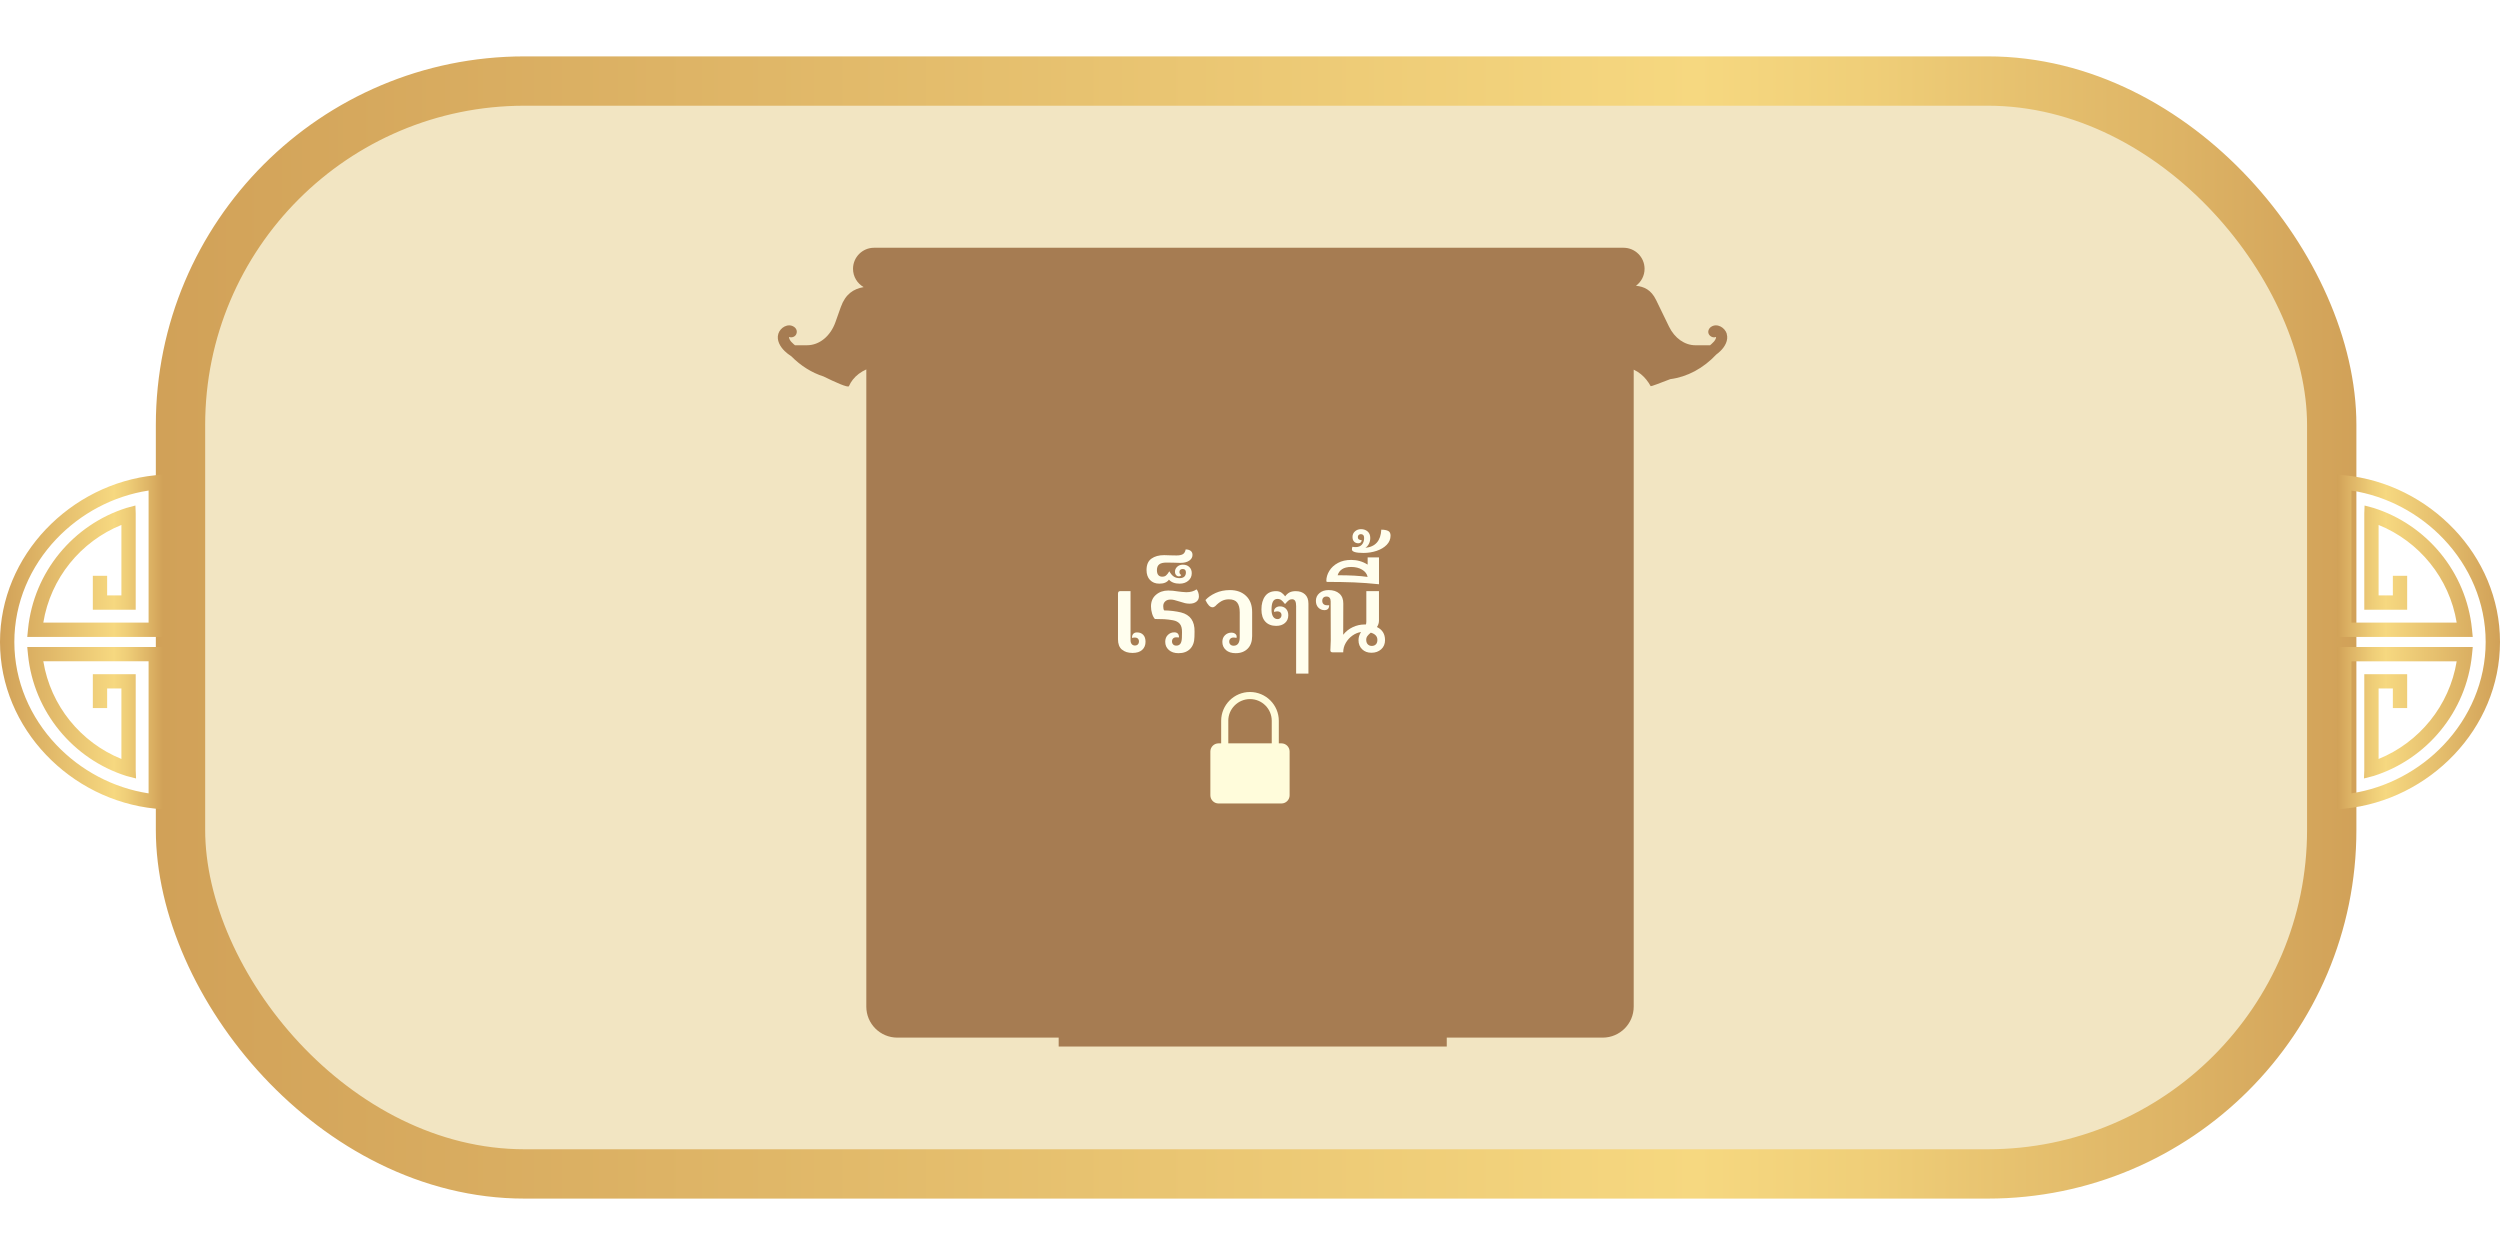
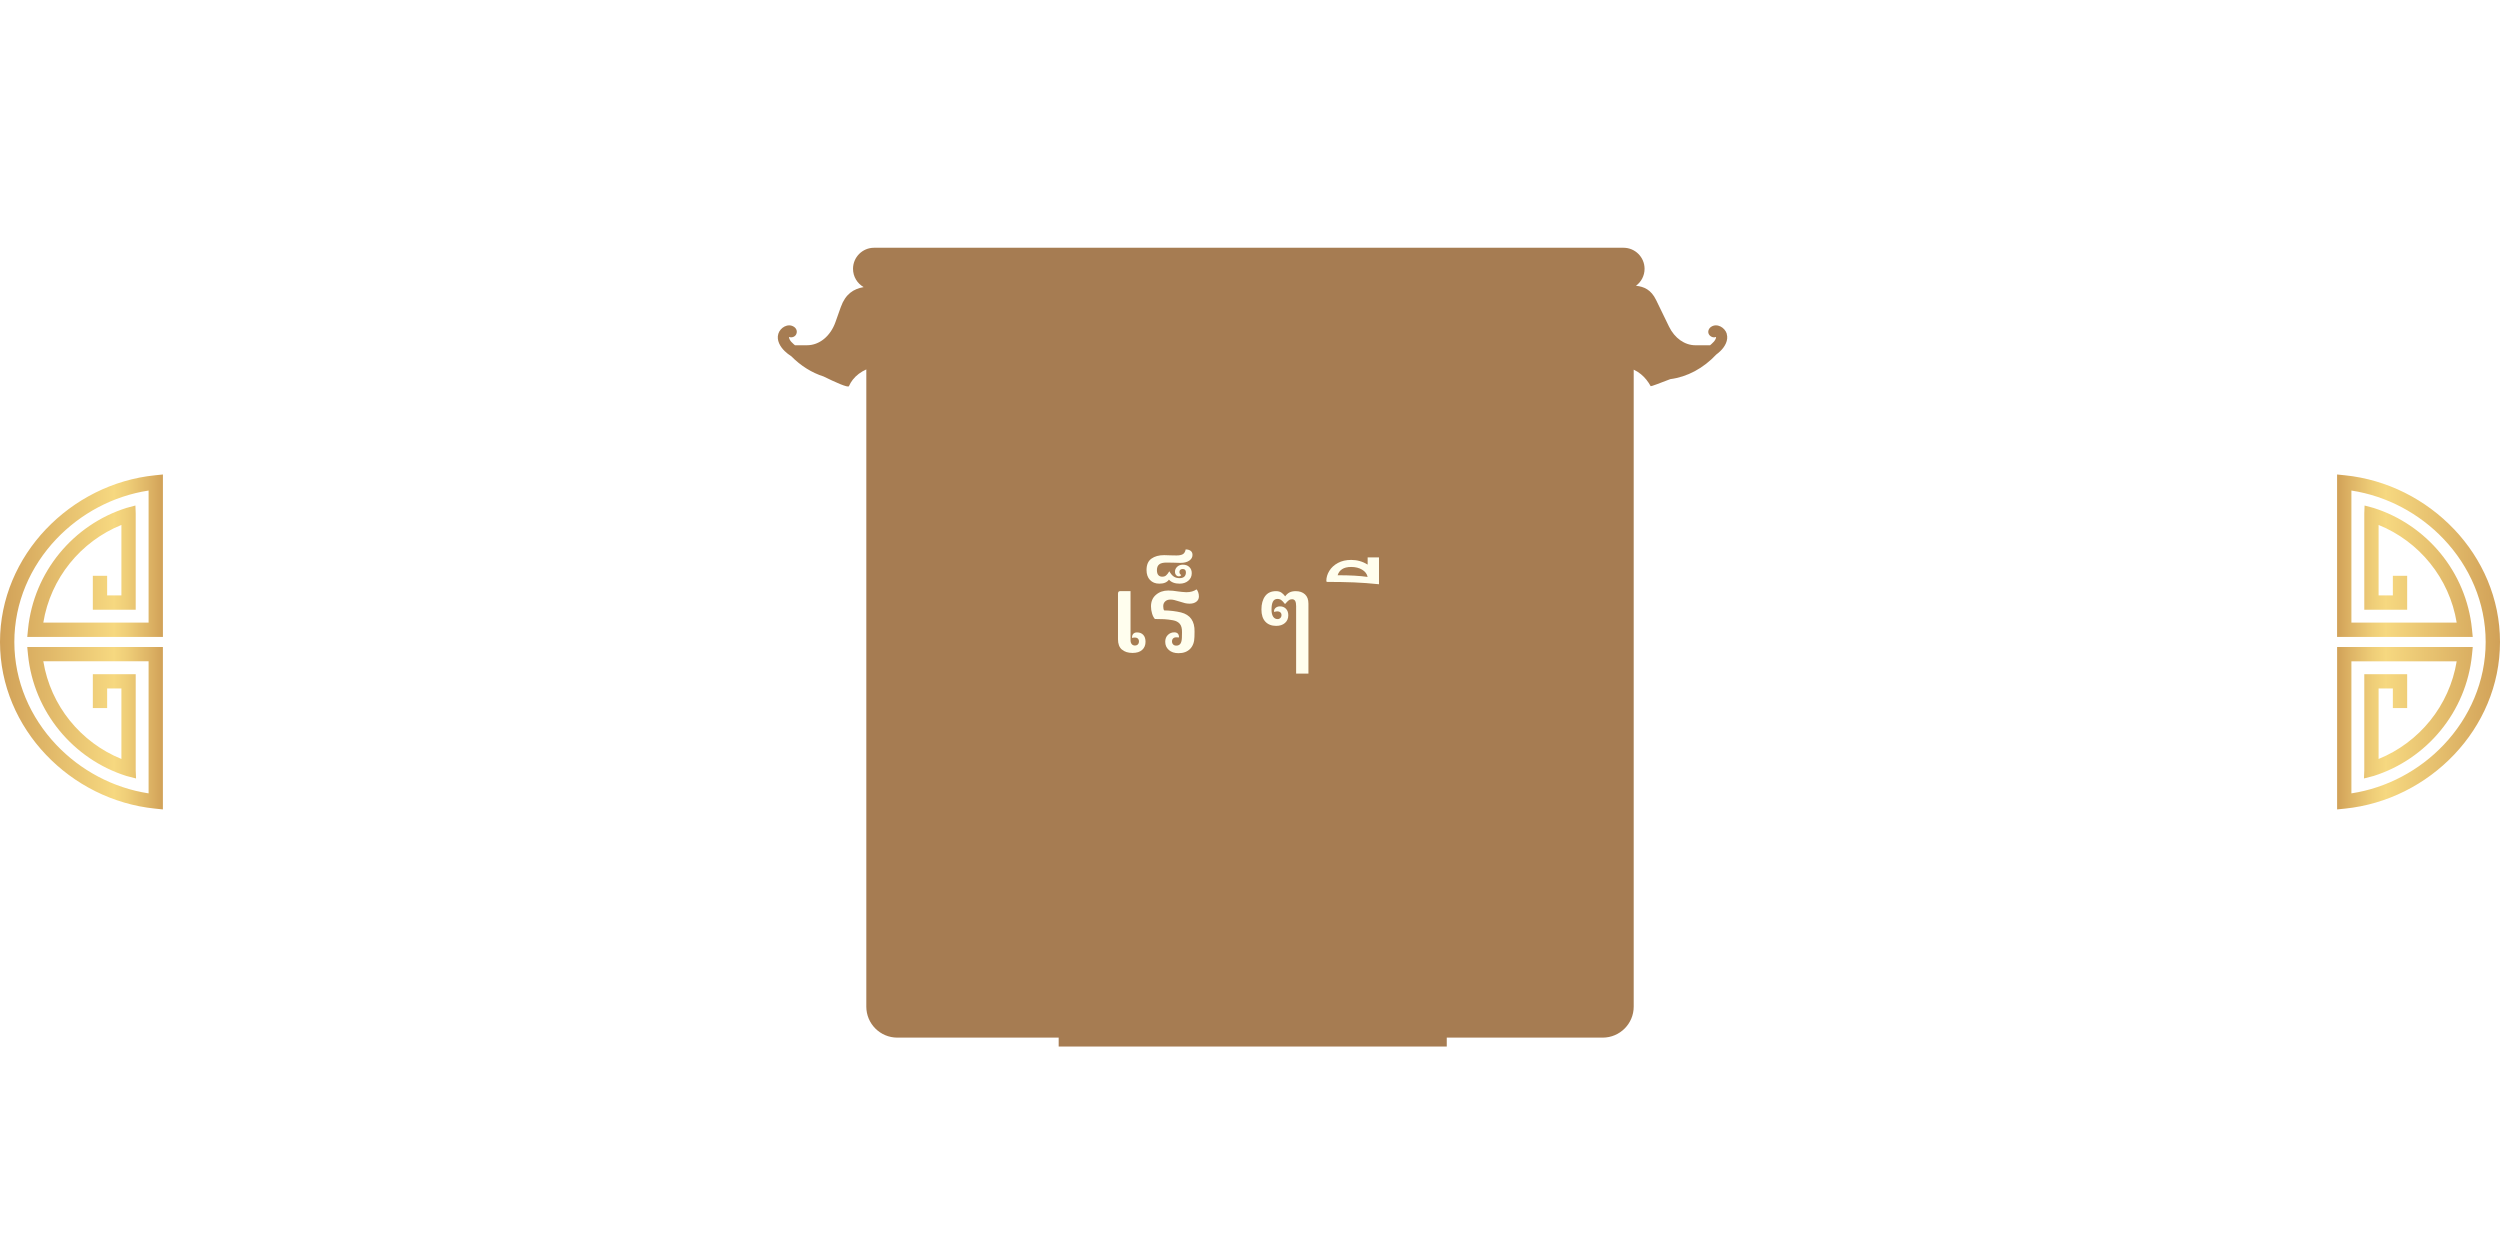
<svg xmlns="http://www.w3.org/2000/svg" xmlns:xlink="http://www.w3.org/1999/xlink" id="b" data-name="Layer_2" viewBox="0 0 962.73 483">
  <defs>
    <linearGradient id="d" data-name="New Gradient Swatch 3" x1="57.01" y1="238.64" x2="904.44" y2="238.64" gradientUnits="userSpaceOnUse">
      <stop offset="0" stop-color="#d1a158" />
      <stop offset=".7" stop-color="#f6d880" />
      <stop offset=".78" stop-color="#efce78" />
      <stop offset=".92" stop-color="#ddb365" />
      <stop offset="1" stop-color="#d1a158" />
    </linearGradient>
    <filter id="e" data-name="drop-shadow-1" x="38.9" y="0" width="890" height="483" filterUnits="userSpaceOnUse">
      <feOffset dx="3" dy="3" />
      <feGaussianBlur result="f" stdDeviation="7" />
      <feFlood flood-color="#000" flood-opacity=".35" />
      <feComposite in2="f" operator="in" />
      <feComposite in="SourceGraphic" />
    </filter>
    <linearGradient id="g" data-name="New Gradient Swatch 3" x1="4558.72" y1="247.21" x2="4621.44" y2="247.21" gradientTransform="translate(5521.44) rotate(-180) scale(1 -1)" xlink:href="#d" />
    <linearGradient id="h" data-name="New Gradient Swatch 3" x1="12.37" y1="247.21" x2="75.09" y2="247.21" gradientTransform="translate(-12.37)" xlink:href="#d" />
    <filter id="i" data-name="drop-shadow-2" x="286.9" y="83" width="391" height="332" filterUnits="userSpaceOnUse">
      <feOffset dx="1" dy="1" />
      <feGaussianBlur result="j" stdDeviation="4" />
      <feFlood flood-color="#000" flood-opacity=".49" />
      <feComposite in2="j" operator="in" />
      <feComposite in="SourceGraphic" />
    </filter>
  </defs>
  <g id="c" data-name="วัด">
    <g>
-       <rect x="66.51" y="28.21" width="828.42" height="420.86" rx="132.46" ry="132.46" style="fill: #f2e5c2; filter: url(#e); stroke: url(#d); stroke-linecap: round; stroke-linejoin: round; stroke-width: 19px;" />
      <path d="M945.04,203.79c10.85,11.43,17.69,26.67,17.69,43.42,0,16.75-6.83,32-17.69,43.42-10.85,11.43-25.74,19.1-42.01,20.76l-3.03.31v-62.55s52.24,0,52.24,0l-.3,3.03c-2.21,22.01-17.44,40.16-37.88,46.64l-3.72.96.13-3.11v-37.05h16.51v13.06h-5.51v-7.55s-5.49,0-5.49,0v27.14c15.63-6.34,27.28-20.49,30.07-37.61h-40.54s0,50.86,0,50.86c13.7-2.1,26.25-8.89,35.53-18.68,9.97-10.51,16.17-24.4,16.17-39.63,0-15.23-6.2-29.12-16.17-39.63-9.29-9.79-21.83-16.58-35.53-18.68v50.86s40.54,0,40.54,0c-2.79-17.11-14.43-31.27-30.07-37.61v27.14s5.49,0,5.49,0v-7.55h5.51v13.06s-16.51,0-16.51,0v-37.05s.11-3.08.11-3.08l3.47.93c20.44,6.48,35.67,24.63,37.88,46.64l.3,3.03h-52.24s0-62.55,0-62.55l3.03.31c16.26,1.65,31.15,9.33,42.01,20.76Z" style="fill: url(#g);" />
      <path d="M17.69,203.79C6.83,215.22,0,230.46,0,247.21c0,16.75,6.83,32,17.69,43.42,10.85,11.43,25.74,19.1,42.01,20.76l3.03.31v-62.55s-52.24,0-52.24,0l.3,3.03c2.21,22.01,17.44,40.16,37.88,46.64l3.72.96-.13-3.11v-37.05h-16.51v13.06h5.51s0-7.55,0-7.55h5.49v27.14c-15.63-6.34-27.28-20.49-30.07-37.61h40.54v50.86c-13.7-2.1-26.25-8.89-35.53-18.68-9.97-10.51-16.17-24.4-16.17-39.63,0-15.23,6.2-29.12,16.17-39.63,9.29-9.79,21.83-16.58,35.53-18.68v50.86H16.68c2.79-17.11,14.43-31.27,30.07-37.61v27.14h-5.49v-7.55h-5.51v13.06s16.51,0,16.51,0v-37.05l-.11-3.08-3.47.93c-20.44,6.48-35.67,24.63-37.88,46.64l-.3,3.03h52.24s0-62.55,0-62.55l-3.03.31c-16.26,1.65-31.15,9.33-42.01,20.76Z" style="fill: url(#h);" />
    </g>
    <g>
      <g style="filter: url(#i);">
        <path d="M663.98,127.56c-.72-2.42-3.74-4.25-6.06-2.69-.94.63-1.44,1.93-.78,2.96.54.85,1.7,1.34,2.66.93.01.08.03.2.03.26,0,.05,0,.07,0,.1-.01.02-.03.06-.05.1-.02.06-.12.31-.13.36-.07.13-.14.27-.22.4-.09.14-.19.28-.29.42-.03.04-.11.13-.16.19-.27.3-.55.58-.85.85-.15.14-.3.27-.46.4-.05.04-.09.08-.14.12h-5.6c-4.17,0-8.03-2.72-10.2-7.18l-4.99-10.27c-1.9-3.91-4.6-5.14-7.74-5.46,2.01-1.48,3.31-3.85,3.31-6.53,0-4.48-3.63-8.11-8.11-8.11h-288.6c-4.48,0-8.11,3.63-8.11,8.11,0,3.02,1.65,5.64,4.09,7.04-3.84.69-6.98,2.58-8.81,7.73l-2.05,5.77c-1.92,5.41-6.19,8.89-10.91,8.89h-4.68s-.03-.03-.06-.05c-.15-.13-.31-.26-.46-.39-.3-.27-.59-.55-.86-.84-.01-.01-.2-.24-.24-.28-.09-.13-.19-.26-.27-.4-.08-.13-.15-.26-.21-.4.01,0-.11-.32-.13-.36-.02-.06-.03-.09-.04-.12,0-.03,0-.05,0-.09,0-.06,0-.11,0-.17.03-.06.04-.08.04-.09.93.39,2.19-.04,2.66-.93.58-1.09.23-2.28-.78-2.96-2.32-1.56-5.33.27-6.06,2.69-.74,2.49.73,4.98,2.47,6.65.76.74,1.61,1.39,2.51,1.96,3.67,3.71,7.91,6.36,12.44,7.8,4.31,2.12,9.46,4.47,9.78,3.73.39-.9.9-1.72,1.48-2.48,1.34-1.72,3.14-3.03,5.21-3.96v245.38c0,6.6,5.35,11.94,11.94,11.94h62.14v3.42h149.45v-3.42h60.05c6.6,0,11.94-5.35,11.94-11.94v-245.29c2.11.98,3.7,2.41,4.88,3.87.68.85,1.23,1.71,1.66,2.5.08.14,3.63-1.2,7.55-2.72,6.54-.85,12.72-4.16,17.72-9.49.54-.4,1.06-.83,1.54-1.3,1.74-1.67,3.21-4.16,2.47-6.65ZM578.18,388.98h0v-.49h0v.49Z" style="fill: #a67c52;" />
      </g>
      <g>
        <path d="M432.02,250.14c-1-.87-1.49-2.18-1.49-3.93v-17.58c0-.65.26-.98.78-.98h4.05v18.89c0,.63.15,1.12.45,1.49.3.37.71.55,1.23.55.49,0,.87-.14,1.15-.43.27-.29.41-.67.41-1.17,0-.44-.14-.79-.41-1.06-.27-.27-.64-.41-1.1-.41-.38,0-.76.05-1.15.16v-.29c0-.52.16-.95.49-1.31.33-.35.8-.53,1.43-.53,1.01,0,1.81.31,2.39.94.59.63.88,1.51.88,2.66,0,1.31-.43,2.35-1.29,3.13s-2.09,1.17-3.7,1.17c-1.75,0-3.11-.44-4.11-1.31Z" style="fill: #fffeee;" />
        <path d="M450.11,250.3c-.93-.82-1.39-1.87-1.39-3.15,0-1.09.34-1.97,1.02-2.64.68-.67,1.5-1,2.45-1,1.23,0,1.84.65,1.84,1.96-.25-.03-.6-.04-1.06-.04-.52,0-.92.14-1.21.43-.29.29-.43.67-.43,1.17,0,.46.15.84.45,1.15.3.3.69.45,1.19.45.74,0,1.27-.26,1.62-.78.34-.52.52-1.29.55-2.33l.04-2.04c.03-1.44-.25-2.52-.84-3.23-.59-.71-1.47-1.17-2.64-1.39-1.23-.22-2.36-.35-3.39-.41-1.04-.05-2.22-.08-3.56-.08-.44-.44-.8-1.12-1.08-2.04-.29-.93-.43-1.87-.43-2.82,0-1.88.64-3.37,1.92-4.46,1.28-1.09,2.85-1.64,4.7-1.64,1.14,0,2.45.12,3.93.37.25.03.69.08,1.33.16.64.08,1.22.12,1.74.12,1.58,0,2.89-.37,3.93-1.1.25.27.46.65.63,1.14.18.49.27,1.02.27,1.59,0,.84-.33,1.52-.98,2.02s-1.51.76-2.58.76c-.63,0-1.23-.07-1.8-.2-.57-.14-1.31-.35-2.21-.65-.79-.25-1.42-.43-1.9-.55-.48-.12-.96-.18-1.45-.18-.87,0-1.56.23-2.06.7-.5.46-.76,1.08-.76,1.84,0,.71.11,1.25.33,1.63,2.34.05,4.51.31,6.5.78,3.57.9,5.32,3.37,5.23,7.4l-.04,2.04c-.03,1.96-.58,3.5-1.66,4.6-1.08,1.1-2.57,1.66-4.48,1.66-1.55,0-2.79-.41-3.72-1.23Z" style="fill: #fffeee;" />
        <path d="M442.85,223.35c-.89-.95-1.33-2.23-1.33-3.84,0-2.02.63-3.47,1.88-4.38,1.25-.9,2.89-1.35,4.91-1.35.44,0,1.25.03,2.45.08l2.29.04c1.06,0,1.87-.16,2.43-.47.56-.31.93-.93,1.12-1.86.76,0,1.39.18,1.88.53s.74.89.74,1.59c0,.9-.42,1.64-1.25,2.21-.83.57-1.97.86-3.41.86l-2.7-.08-2.66-.04c-1.28,0-2.21.23-2.8.7-.59.46-.88,1.2-.88,2.21,0,.87.18,1.51.55,1.92.37.41.87.61,1.49.61s1.09-.16,1.47-.47c.38-.31.8-.85,1.27-1.62.49.9,1.04,1.57,1.66,2s1.38.65,2.31.65c.79,0,1.39-.2,1.8-.59.41-.39.61-.93.61-1.62,0-.87-.41-1.31-1.23-1.31-.41,0-.72.1-.94.31-.22.2-.33.47-.33.8,0,.55.23.94.7,1.19-.16.36-.48.53-.94.53-.41,0-.76-.16-1.04-.49-.29-.33-.43-.76-.43-1.31,0-.74.29-1.37.86-1.9.57-.53,1.3-.8,2.17-.8,1.04,0,1.87.3,2.49.9.63.6.94,1.39.94,2.37,0,1.2-.44,2.17-1.33,2.92-.89.75-2,1.12-3.33,1.12-1.85,0-3.23-.52-4.13-1.55-.71,1.04-1.94,1.55-3.68,1.55-1.53,0-2.73-.48-3.62-1.43Z" style="fill: #fffeee;" />
-         <path d="M472.11,250.32c-.93-.8-1.39-1.85-1.39-3.13,0-1.06.34-1.92,1.02-2.58.68-.65,1.49-.98,2.41-.98.63,0,1.13.14,1.51.43s.57.66.57,1.12c0,.22-.03.38-.08.49-.3-.11-.68-.16-1.15-.16-.49,0-.89.14-1.19.43-.3.29-.45.66-.45,1.12,0,.49.16.88.47,1.17.31.29.73.43,1.25.43.76,0,1.34-.28,1.74-.84.4-.56.59-1.34.59-2.35v-9.73c0-1.61-.32-2.83-.96-3.68-.64-.85-1.71-1.27-3.21-1.27-1.09,0-2.05.24-2.88.71-.83.48-1.62,1.11-2.35,1.9-.22.16-.4.28-.55.35s-.33.1-.55.1c-.93,0-1.83-.93-2.7-2.78.95-1.06,2.26-1.97,3.9-2.72s3.5-1.12,5.54-1.12c2.56,0,4.63.74,6.19,2.23,1.57,1.49,2.35,3.55,2.35,6.2v9.28c0,2.07-.57,3.69-1.72,4.85-1.15,1.16-2.69,1.74-4.62,1.74-1.58,0-2.84-.4-3.76-1.21Z" style="fill: #fffeee;" />
        <path d="M499.14,233.58c0-1.04-.13-1.76-.39-2.19-.26-.42-.66-.63-1.21-.63-.46,0-.89.14-1.27.43-.38.29-.82.73-1.31,1.33h-.2c-.49-.65-.94-1.13-1.35-1.43-.41-.3-.9-.45-1.47-.45-.79,0-1.37.34-1.74,1.02-.37.68-.55,1.73-.55,3.15,0,1.12.2,2,.61,2.64.41.64.98.96,1.72.96.44,0,.8-.14,1.08-.43.29-.29.43-.66.43-1.12,0-.44-.14-.78-.43-1.04-.29-.26-.65-.39-1.08-.39-.49,0-.93.08-1.31.25-.03-.11-.04-.25-.04-.41,0-.46.22-.87.65-1.23.44-.35.98-.53,1.64-.53.93,0,1.69.31,2.29.92.6.61.9,1.45.9,2.51,0,1.23-.42,2.21-1.27,2.96-.85.75-1.98,1.12-3.39,1.12-1.77,0-3.16-.54-4.17-1.62-1.01-1.08-1.51-2.65-1.51-4.72s.47-3.8,1.41-5.09,2.34-1.94,4.19-1.94c.82,0,1.49.17,2.02.51.53.34,1.04.84,1.53,1.49.44-.63.97-1.12,1.59-1.47.63-.35,1.46-.53,2.49-.53,1.47,0,2.65.41,3.54,1.23.89.82,1.33,2,1.33,3.56v26.95h-4.74v-25.8Z" style="fill: #fffeee;" />
-         <path d="M533.37,246.46c0,1.5-.5,2.69-1.49,3.58-1,.89-2.24,1.33-3.74,1.33s-2.67-.45-3.6-1.35c-.93-.9-1.39-2.06-1.39-3.48,0-1.14.33-2.19.98-3.15-1.17.16-2.28.62-3.33,1.37-1.05.75-1.9,1.69-2.56,2.82-.65,1.13-.98,2.34-.98,3.62h-4.13c-.55,0-.82-.27-.82-.82,0-.3.01-.57.04-.82.08-1.39.12-2.39.12-2.99l-.04-15.01c0-.54-.13-.99-.39-1.33-.26-.34-.66-.51-1.21-.51s-.92.14-1.21.43c-.29.29-.43.69-.43,1.21,0,.54.16.97.49,1.27.33.3.76.45,1.31.45h.86c0,1.25-.61,1.88-1.84,1.88-.9,0-1.67-.32-2.31-.96-.64-.64-.96-1.52-.96-2.64,0-1.2.46-2.19,1.37-2.96.91-.78,2.09-1.17,3.54-1.17,1.74,0,3.13.46,4.15,1.37,1.02.91,1.52,2.2,1.49,3.86l-.04,11.98c.98-1.25,2.2-2.23,3.66-2.92,1.46-.69,2.99-1.04,4.6-1.04h.49c.11-.3.16-.68.16-1.15v-11.69h4.87v11.33c0,.9-.26,1.73-.78,2.49,2.07,1.01,3.11,2.67,3.11,4.99ZM529.85,248.13c.38-.41.57-.98.57-1.72,0-1.36-.85-2.29-2.54-2.78-.57.46-1.01.9-1.31,1.31-.3.41-.45.89-.45,1.43,0,.74.2,1.32.59,1.74.4.42.92.63,1.57.63s1.17-.21,1.55-.61Z" style="fill: #fffeee;" />
        <path d="M531.04,214.64v10.35c-3.3-.35-6.52-.59-9.67-.72-3.15-.12-6.55-.18-10.2-.18-.16,0-.27-.03-.33-.08-.05-.05-.08-.15-.08-.29,0-1.34.38-2.63,1.15-3.88.76-1.25,1.87-2.27,3.31-3.05,1.45-.78,3.15-1.17,5.11-1.17,2.29,0,4.4.6,6.34,1.8v-2.78h4.38ZM526.66,222.17c-.25-1.17-.95-2.11-2.13-2.8-1.17-.7-2.58-1.04-4.21-1.04-1.47,0-2.64.29-3.5.86-.86.57-1.42,1.35-1.7,2.33,4.83,0,8.67.22,11.53.65Z" style="fill: #fffeee;" />
-         <path d="M534.55,204.44c.63.31.94.92.94,1.82,0,1.36-.5,2.55-1.49,3.56-.99,1.01-2.29,1.78-3.88,2.31-1.6.53-3.28.8-5.05.8-2.97,0-4.46-.45-4.46-1.35,0-.35.07-.7.2-1.02.33.08.75.12,1.27.12,1.01,0,1.8-.31,2.37-.94.57-.63.86-1.49.86-2.58,0-.49-.11-.86-.33-1.1-.22-.24-.52-.37-.9-.37-.35,0-.64.1-.86.31-.22.2-.33.48-.33.84,0,.76.49,1.14,1.47,1.14,0,.38-.11.68-.33.9-.22.22-.53.33-.94.33-.68,0-1.23-.21-1.64-.63-.41-.42-.61-1.03-.61-1.82,0-.87.32-1.59.96-2.15.64-.56,1.41-.84,2.31-.84,1.01,0,1.85.29,2.54.88.68.59,1.02,1.42,1.02,2.51,0,.82-.16,1.55-.49,2.21s-.79,1.19-1.39,1.59c3.87-.38,5.92-2.71,6.13-6.99,1.12,0,1.99.16,2.62.47Z" style="fill: #fffeee;" />
      </g>
-       <path d="M493.48,286.26h-1.02v-8.68c0-6.12-4.98-11.1-11.1-11.1s-11.1,4.98-11.1,11.1v8.68h-1.02c-1.73,0-3.14,1.41-3.14,3.14v16.87c0,1.73,1.41,3.14,3.14,3.14h24.24c1.73,0,3.14-1.41,3.14-3.14v-16.87c0-1.73-1.41-3.14-3.14-3.14ZM473,277.58c0-4.61,3.75-8.37,8.37-8.37s8.37,3.75,8.37,8.37v8.68h-16.73v-8.68Z" style="fill: #fffcdb;" />
    </g>
  </g>
</svg>